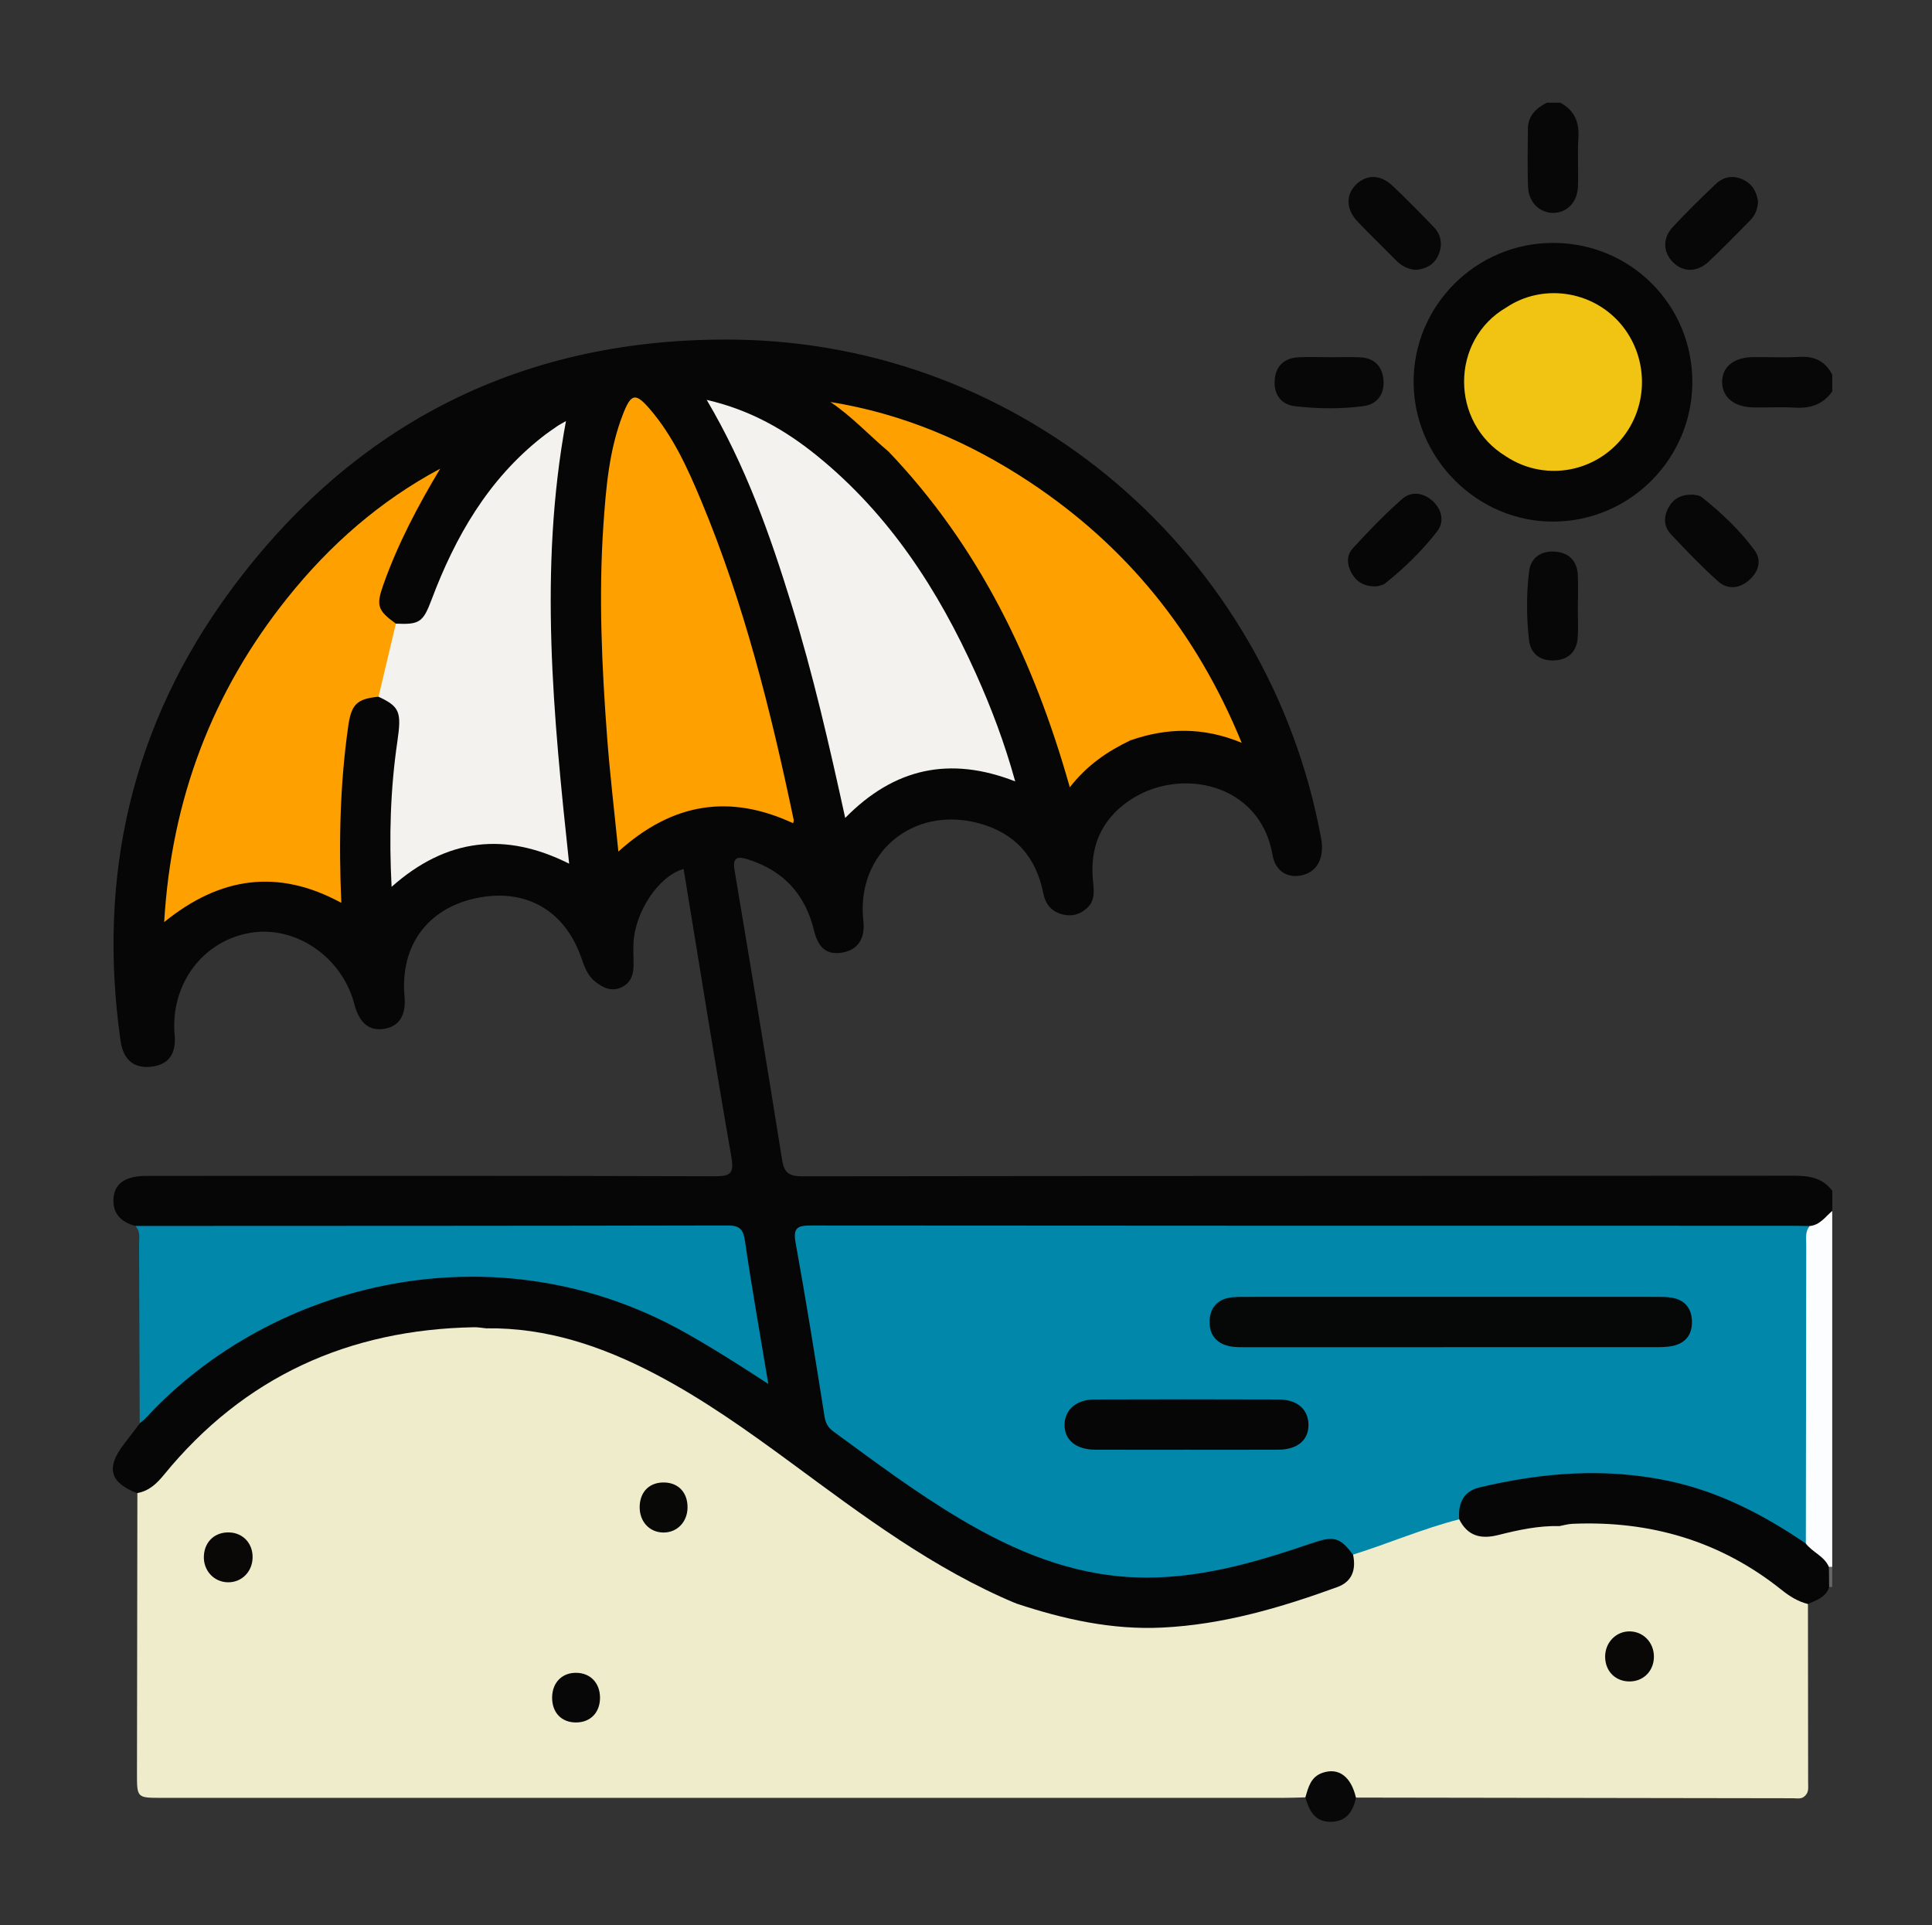
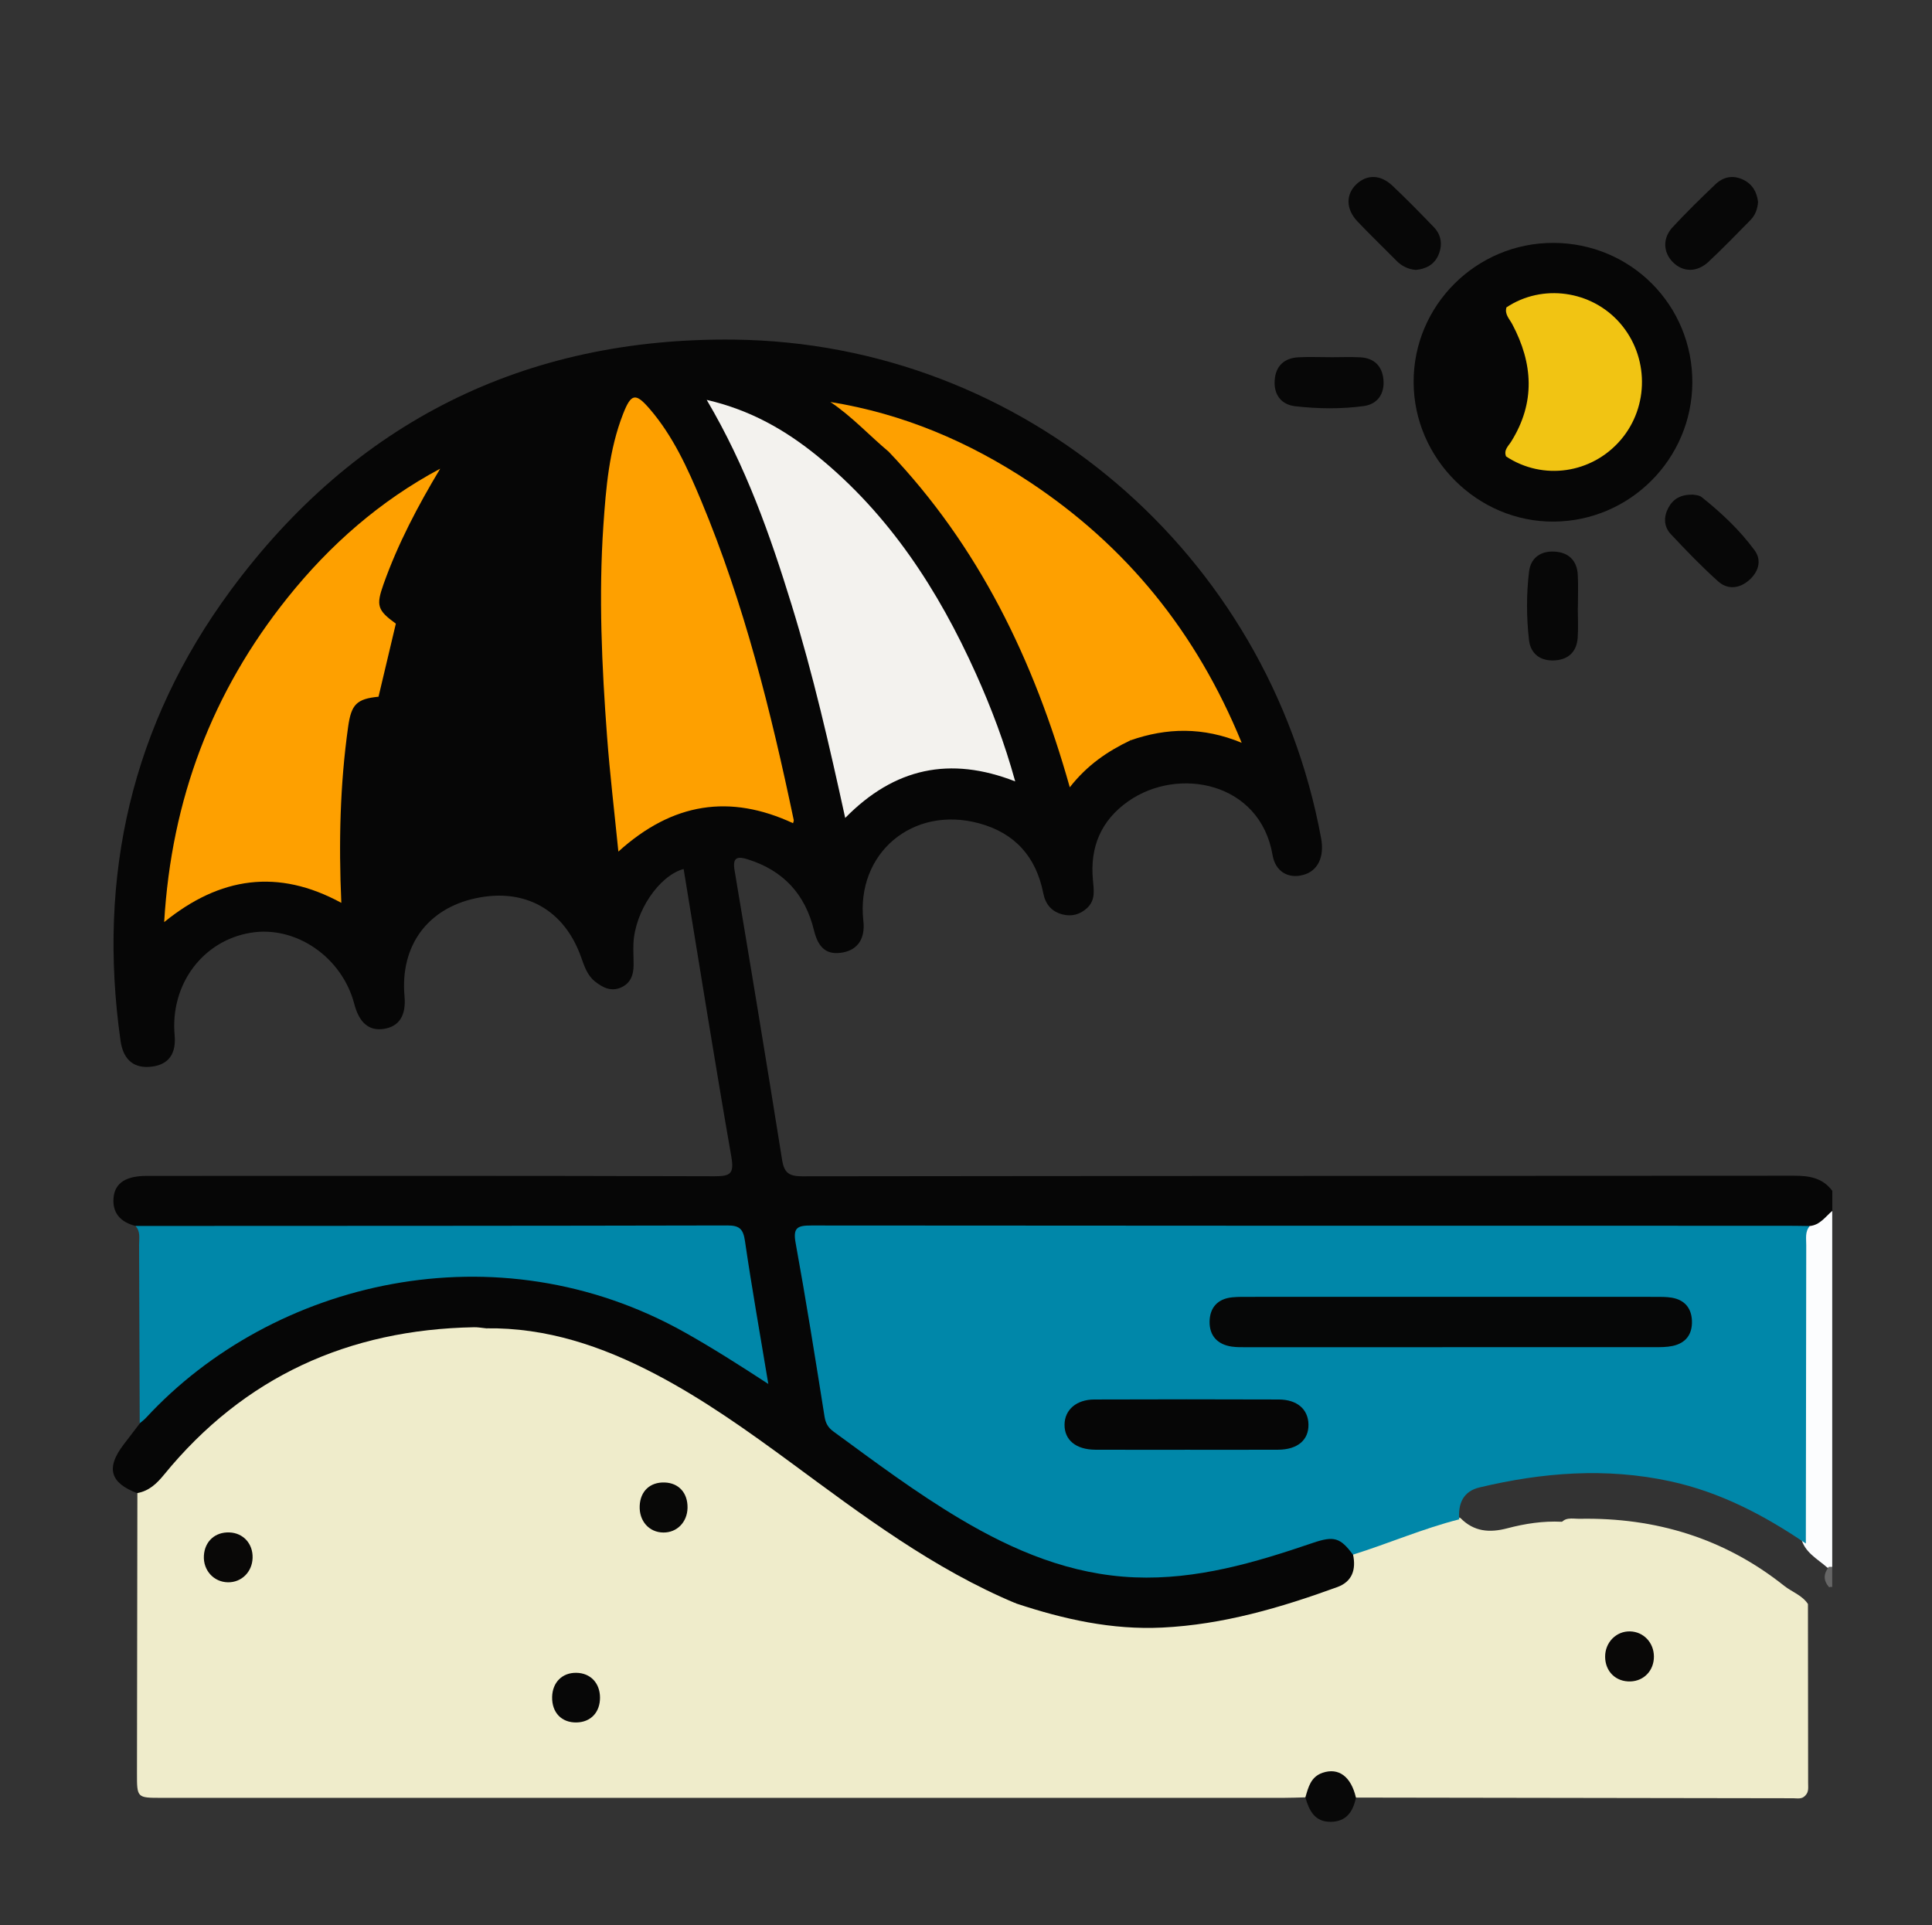
<svg xmlns="http://www.w3.org/2000/svg" viewBox="0 0 430.47 428.94" style="enable-background:new 0 0 430.47 428.94" xml:space="preserve">
  <rect x="0" y="0" width="430.47" height="428.94" fill="#333333" stroke="none" />
  <style>.st0{display:none}.st1{display:inline}.st2{fill:#fefefe}.st4{fill:#0087a9}.st5{fill:#f1c413}.st7{display:none;fill:#fefefe}.st8{fill:#060606}.st10{fill:#070707}.st12{fill:#efeccb}.st14{fill:#f3f2ee}.st15{fill:#fea000}.st16{fill:#090807}.st19{fill:#000003}</style>
  <g id="Ebene_2">
    <path class="st8" d="M30.18 273.16c-3.33-.86-5.25-2.91-4.86-6.45.36-3.19 2.85-4.7 7.35-4.7 42.15-.01 84.29-.05 126.44.08 3.59.01 4.51-.49 3.84-4.35-3.72-21.34-7.12-42.73-10.63-64.12-5.52 1.53-10.85 9.48-11.18 16.59-.07 1.62.04 3.24.03 4.86-.01 2.12-.64 3.96-2.71 4.92-2.24 1.04-4.13.09-5.85-1.27-1.75-1.37-2.41-3.41-3.12-5.41-3.74-10.61-12.55-15.53-23.53-13.16-10.79 2.33-16.83 10.66-15.83 21.84.38 4.27-1.17 6.72-4.6 7.26-3.28.52-5.5-1.34-6.59-5.55-2.73-10.44-13.02-17.52-23.07-15.87-10.72 1.76-17.97 11.52-16.96 22.82.37 4.1-1.3 6.48-4.92 6.99-4 .57-6.51-1.36-7.13-5.73-5.22-36.72 2.51-70.51 24.52-100.35 27.7-37.56 65.55-56.4 112.11-55.89 64.54.71 119.13 47.57 130.86 111.06.78 4.2-.7 7.3-3.92 8.2-3.34.94-6.26-.69-6.89-4.41-2.76-16.24-21-19.83-32.17-11.97-6.04 4.25-8.53 10.16-7.86 17.47.2 2.23.63 4.53-1.3 6.31-1.58 1.46-3.46 1.95-5.54 1.4-2.41-.64-3.74-2.29-4.22-4.72-1.6-8.09-6.29-13.38-14.29-15.56-14.82-4.03-27.49 6.69-25.79 21.78.43 3.83-1.19 6.34-4.5 6.98-3.47.67-5.51-.79-6.5-4.9-1.96-8.07-6.84-13.36-14.77-15.84-2.26-.71-3.43-.5-2.93 2.45 3.61 21.49 7.16 42.99 10.59 64.51.46 2.89 1.52 3.67 4.49 3.67 73.69-.1 147.39-.07 221.08-.13 3.41 0 6.31.53 8.43 3.37v4.49c-.89 2.41-2.5 3.88-5.18 3.98-2.37.17-4.74.14-7.11.14H184.99c-6.97 0-6.96 0-5.84 6.79 1.74 10.58 3.64 21.14 5.18 31.75.37 2.52 1.03 4.83 3.25 6.47 10.05 7.39 20.16 14.66 31 20.89 20.91 12.01 42.7 13.33 65.28 5.58 3.07-1.05 6.1-2.25 9.26-2.96 3.5-.78 6.76-.58 8.76 3.06 1.25 4.44.25 7.61-3.85 9.18-23.33 8.88-46.94 13.28-71.24 3.65-17.31-6.86-32.18-17.73-47.04-28.62-12.85-9.42-25.61-18.97-40.24-25.6-9.98-4.52-20.33-7.36-31.38-7.11-25.78-.85-47.6 8.19-65.82 26.28-2.21 2.2-3.96 4.78-6.01 7.11-1.49 1.7-3.04 3.38-5.68 2.3-6.13-2.31-7.06-5.65-3.05-10.88 1.19-1.56 2.38-3.11 3.57-4.67 1.58-3.69 4.61-6.21 7.53-8.67 18.85-15.9 40.4-24.38 65.3-24.89 22.13-.45 41.5 6.91 59.66 18.64 1.36.88 2.71 1.78 4.12 2.57.32.18.65.38 1.25.26.71-1.2.14-2.54-.07-3.8-1.18-7.38-2.43-14.75-3.66-22.13-.85-5.11-.99-5.23-6.22-5.23-40.62-.01-81.24-.01-121.86 0-2.36-.04-4.73.02-7.01-.76z" />
    <path d="M403.23 273.18c2.28-.22 3.47-2.06 5.01-3.37v79.32c-.34.27-.7.32-1.1.15-2.23-1.98-5.12-3.39-5.86-6.69-.47-11.55-.13-23.09-.2-34.63-.06-9.93-.07-19.86.04-29.79.01-1.87-.45-4.13 2.11-4.99z" style="fill:#fcfdfe" />
-     <path class="st10" d="M408.24 87.23c-2.04 2.88-4.85 3.8-8.29 3.6-3.09-.18-6.19.01-9.29-.05-4.27-.08-6.91-2.26-6.95-5.62-.04-3.38 2.57-5.54 6.85-5.59 3.47-.04 6.95.15 10.41-.05 3.37-.2 5.75 1.01 7.28 3.98-.01 1.24-.01 2.48-.01 3.73zM347.64 22.88c3.16 1.69 4.27 4.32 4.04 7.86-.23 3.58.03 7.2-.09 10.79-.12 3.48-2.39 5.84-5.42 5.91-2.99.07-5.54-2.28-5.69-5.68-.19-4.33-.06-8.68-.05-13.03.01-2.95 1.83-4.61 4.22-5.85h2.99z" />
    <path d="M407.5 349.11c.25 0 .49.01.74.01v4.49l-.35-.03-.34.09c-1.32-1.5-1.29-3.02-.05-4.56z" style="fill:#666" />
    <path class="st12" d="M30.61 332.68c2.6-.48 4.3-2.09 5.95-4.11 17.83-21.81 41.08-32.32 69.06-32.84.86-.02 1.73.15 2.59.23 8.03 2.12 15.01 6.39 21.92 10.77 13.46 8.53 25.92 18.47 39.01 27.53 13.76 9.53 27.99 18.19 44.95 20.87 4.15.65 8.35 1.01 12.41 2.18 10.54 3.49 21.23 5.89 32.47 5.34 13.56-.66 26.37-4.43 38.99-9.02 3.35-1.22 4.22-3.93 3.51-7.26.42-1.04 1.37-1.39 2.3-1.74 5.94-2.22 11.93-4.32 17.97-6.25 1.2-.38 2.41-.65 3.65-.15 3 3.06 6.48 3.35 10.49 2.29 3.91-1.03 7.94-1.65 12.04-1.45 3.86-.4 7 1.08 9.85 3.55 9.89 8.58 15.63 19.14 15.66 32.46.01 6.46-.03 12.92.02 19.38.03 4.08.36 4.39 4.53 4.42 6.46.04 12.92-.02 19.38.03 1.7.01 3.52-.33 4.92 1.11-.75.95-1.81.66-2.77.66-32.46-.04-64.92-.1-97.39-.15-.87-.4-1.09-1.31-1.56-2.02-2.59-3.93-5.84-3.75-8.23.45-.37.65-.62 1.37-1.48 1.52-1.62.04-3.24.11-4.85.11-83.35.01-166.69.01-250.04 0-5.44 0-5.45 0-5.44-5.52l.09-62.39z" />
    <path class="st4" d="M30.18 273.16c43.97-.02 87.94-.01 131.9-.11 2.73-.01 3.52.83 3.91 3.49 1.52 10.42 3.37 20.8 5.2 31.83-6.46-4.21-12.42-8.01-18.58-11.47-42.03-23.61-91.86-11.53-120.09 19.02-.41.45-.92.81-1.39 1.21-.04-13.25-.08-26.51-.14-39.76 0-1.45.35-2.98-.81-4.21z" />
    <path class="st8" d="M346.11 54.12c17.27.04 31.04 13.88 30.96 31.13-.08 17.01-13.88 30.86-30.87 30.97-16.97.12-31.19-14.02-31.23-31.07-.06-17.1 13.96-31.07 31.14-31.03z" />
    <path class="st12" d="M402.27 400.04c-8.71-.02-17.43-.13-26.14.01-2.84.05-3.96-.62-3.86-3.71.23-7.09.09-14.19.07-21.29-.05-14.43-6.77-25.3-18.03-33.76-2.11-1.59-4.56-.88-6.85-1.26.89-2.21 2.9-1.59 4.51-1.62 16.91-.31 32.24 4.33 45.57 14.94 1.74 1.38 4 2.09 5.29 4.05.02 13.28.04 26.55.04 39.83-.02.96.21 2-.6 2.81z" />
-     <path class="st8" d="M402.82 357.4c-2.21-.56-4.06-1.7-5.84-3.13-13.63-10.91-29.29-15.49-46.62-14.74-.98.04-1.94.33-2.91.51-4.64-.12-9.15.86-13.59 1.98-3.92.99-6.85.25-8.73-3.49-1.34-3.88.21-7 4.48-8.08 9.92-2.52 20.02-3.96 30.28-3.2 13.62 1 26.34 4.88 37.83 12.46 1.78 1.17 3.47 2.39 4.64 4.22 1.49 1.96 4.1 2.79 5.14 5.2.02 1.52.03 3.04.05 4.56-.78 2.24-2.85 2.86-4.73 3.71z" />
    <path class="st10" d="M391.71 44.96c-.1 1.66-.65 3.03-1.74 4.13-3.07 3.1-6.09 6.25-9.28 9.23-2.61 2.44-5.75 2.35-8 .05-2.13-2.18-2.27-5.31-.02-7.74 3.05-3.29 6.26-6.43 9.51-9.53 1.75-1.68 3.86-2.17 6.2-1.07 2.14 1.02 3.06 2.8 3.33 4.93zM377.18 110.21c.34.09 1.36.07 1.98.56 4.38 3.5 8.48 7.34 11.79 11.86 1.68 2.3.81 4.87-1.29 6.69-2.13 1.84-4.75 2.1-6.83.23-3.7-3.32-7.17-6.92-10.57-10.55-1.59-1.7-1.61-3.89-.49-5.93 1.03-1.88 2.68-2.9 5.41-2.86zM296.4 79.6c2.24 0 4.48-.1 6.72.02 3.05.17 4.84 1.94 5.12 4.92.31 3.17-1.28 5.51-4.39 5.94-5.05.68-10.19.61-15.25.04-3.1-.35-4.81-2.56-4.59-5.78.22-3.19 2.12-4.96 5.3-5.13 2.36-.12 4.73-.02 7.09-.02v.01zM315.42 60.14c-1.72-.16-3.12-.86-4.3-2.07-2.89-2.93-5.86-5.77-8.69-8.76-2.58-2.73-2.59-6.01-.21-8.26 2.33-2.21 5.37-2.19 8.02.32 3.17 2.99 6.22 6.11 9.24 9.25 1.73 1.8 1.96 4.06.99 6.26-.93 2.1-2.8 3.08-5.05 3.26zM351.55 135.45c0 2.24.14 4.49-.03 6.71-.23 3.02-2.02 4.78-5.03 4.98-3.2.22-5.45-1.39-5.81-4.53-.58-5.06-.6-10.2.01-15.25.38-3.15 2.72-4.7 5.88-4.44 3 .24 4.78 2.03 4.97 5.07.15 2.48.03 4.97.03 7.46h-.02z" />
-     <path class="st8" d="M306.67 130.66c-2.73.04-4.35-.98-5.44-2.82-1.11-1.88-1.28-4.05.14-5.61 3.51-3.85 7.15-7.62 11.06-11.06 2.06-1.81 4.76-1.4 6.82.5 2.08 1.93 2.6 4.65.94 6.77-3.36 4.29-7.28 8.15-11.57 11.55-.64.5-1.61.56-1.95.67z" />
    <path d="M290.85 400.5c.66-2.27 1.19-4.6 3.85-5.5 3.57-1.21 6.34.85 7.42 5.55-.64 3.08-2.12 5.36-5.63 5.38-3.59.03-4.8-2.54-5.64-5.43z" style="fill:#080808" />
    <path class="st4" d="M402.36 343.92c-9.3-6.32-19.1-11.46-30.23-13.87-14.3-3.09-28.41-1.98-42.47 1.37-3.66.87-4.8 3.6-4.53 7.11-8.08 2.05-15.74 5.39-23.68 7.87-2.83-3.81-4.23-4.22-8.93-2.62-12.88 4.39-25.86 8.24-39.7 7.68-14.22-.58-26.86-5.88-38.86-13.01-9.86-5.86-19.04-12.73-28.28-19.5-1.19-.87-1.73-1.84-1.97-3.34-2.05-12.91-4.1-25.82-6.44-38.68-.63-3.44.46-3.87 3.5-3.87 72.42.07 144.84.06 217.26.06 1.74 0 3.48.04 5.21.06-1.11 1.26-.78 2.8-.79 4.26-.04 22.15-.06 44.31-.09 66.48z" />
-     <path class="st14" d="M88.2 138.96c5.25.24 6.06-.3 7.95-5.32 5.29-14.07 12.6-26.77 24.63-36.25 1.07-.85 2.21-1.62 3.33-2.4.5-.35 1.05-.62 1.99-1.17-6.09 33.06-2.81 65.67.71 98.62-14.17-7.11-27.27-5.76-39.56 5.16-.58-11.16-.27-21.77 1.28-32.34.97-6.64.55-7.79-4.19-10.02-1.13-1.36-.54-2.88-.15-4.21 1.18-4.07 1.23-8.53 4.01-12.07z" />
+     <path class="st14" d="M88.2 138.96z" />
    <path class="st15" d="M137.78 189.75c-.91-9.11-1.9-17.36-2.52-25.65-1.17-15.65-1.89-31.33-.82-47.02.58-8.44 1.27-16.89 4.4-24.88 1.79-4.56 2.78-4.74 5.95-1.05 5.18 6.03 8.42 13.19 11.44 20.42 9.57 22.93 15.54 46.91 20.62 71.14.05.22-.1.48-.15.71-14.01-6.5-26.79-4.66-38.92 6.33zM88.2 138.96c-1.29 5.43-2.57 10.85-3.86 16.28-4.89.48-6.07 1.72-6.77 6.69-1.81 12.86-2.12 25.78-1.52 39.24-14.1-7.67-27.02-5.82-39.47 4.29 1.62-27.41 10.71-51.33 27.5-72.29 9.44-11.79 20.6-21.58 34-28.74-4.98 8.3-9.42 16.72-12.63 25.75-1.68 4.75-1.37 5.79 2.75 8.78z" />
    <path class="st14" d="M157.46 89.1c9.79 2.26 17.58 6.76 24.68 12.53 16.02 13.03 26.92 29.83 35.29 48.44 3.45 7.66 6.41 15.5 8.77 24.04-14.51-5.67-26.92-3.03-37.88 8.14-3.53-16.15-7.15-31.95-11.93-47.45-4.8-15.58-10.19-30.92-18.93-45.7z" />
    <path class="st15" d="M198 100.64c-4.34-3.64-8.19-7.85-12.98-11.07 16.19 2.61 30.89 8.87 44.46 17.87 21.46 14.24 37.05 33.31 47.18 58.07-8.62-3.58-16.72-3.36-24.78-.55-3.37-7.18-6.57-14.45-10.77-21.22-9.57-15.43-21.68-28.42-36.7-38.63-2.15-1.47-4.13-3.18-6.41-4.47z" />
    <path class="st12" d="M226.5 357.32c-16.44-.38-31.32-5.58-45.29-14.08-18.27-11.12-34.57-25.05-52.64-36.43-6.54-4.12-13.58-7.21-20.35-10.84 13.57-.21 25.94 4 37.78 10.19 10.74 5.62 20.57 12.64 30.31 19.8 15.93 11.73 31.73 23.67 50.19 31.36z" />
    <path class="st15" d="M198 100.64c4.85 1.1 8.3 4.58 12.03 7.41 18.61 14.11 32.21 32.15 41.28 53.64.46 1.08.56 2.15.56 3.27-5.05 2.41-9.62 5.48-13.51 10.46-8-28.39-20.28-53.72-40.36-74.78z" />
    <path class="st16" d="M368.51 369.09c.02 3.1-2.19 5.46-5.22 5.56-3.25.11-5.63-2.2-5.65-5.49-.02-3.21 2.48-5.75 5.58-5.66 2.99.09 5.27 2.5 5.29 5.59zM56.28 347.13c-.09 3.13-2.47 5.48-5.5 5.43-3.17-.05-5.55-2.69-5.35-5.95.19-3.18 2.5-5.28 5.68-5.16 3.09.11 5.27 2.51 5.17 5.68z" />
    <path d="M153.19 335.97c-.06 3.18-2.35 5.53-5.38 5.5-3.18-.02-5.43-2.56-5.28-5.95.14-3.27 2.31-5.3 5.55-5.2 3.16.1 5.17 2.33 5.11 5.65z" style="fill:#080807" />
    <path class="st10" d="M133.69 378.24c.01 3.29-2.05 5.48-5.22 5.55-3.34.07-5.52-2.2-5.45-5.67.07-3.26 2.25-5.44 5.39-5.39 3.13.04 5.26 2.26 5.28 5.51z" />
    <path class="st5" d="M335.65 68.49c7.97-5.32 18.93-3.8 25.3 3.5 6.46 7.41 6.54 18.57.18 26.01-6.45 7.55-17.34 9.13-25.56 3.7-.58-1.44.52-2.32 1.15-3.33 5.41-8.68 4.87-17.39.22-26.15-.63-1.18-1.73-2.19-1.29-3.73z" />
-     <path class="st5" d="M335.65 68.49c8.02 11.02 7.93 23.22-.09 33.2-12.5-7.56-12.45-25.92.09-33.2z" />
    <path d="M323.53 288.95c15.07 0 30.14 0 45.21.01 1.24 0 2.51-.02 3.72.18 2.84.47 4.4 2.27 4.52 5.11.13 3-1.33 5.02-4.32 5.65-1.32.28-2.72.27-4.08.27-30.27.01-60.53.01-90.8.01-1.12 0-2.25.02-3.35-.14-3.17-.47-4.97-2.42-4.92-5.58.05-3.13 1.83-5.09 5.07-5.4 1.36-.13 2.74-.1 4.1-.1 14.96-.02 29.91-.01 44.85-.01z" style="fill:#060707" />
    <path class="st8" d="M264.6 323.03c-6.85 0-13.7.02-20.54-.01-4.34-.02-6.91-2.17-6.87-5.61.04-3.27 2.63-5.57 6.63-5.58 13.7-.05 27.39-.05 41.09 0 4.1.01 6.55 2.16 6.63 5.52.08 3.51-2.42 5.65-6.77 5.67-6.72.03-13.45.01-20.17.01z" />
  </g>
</svg>